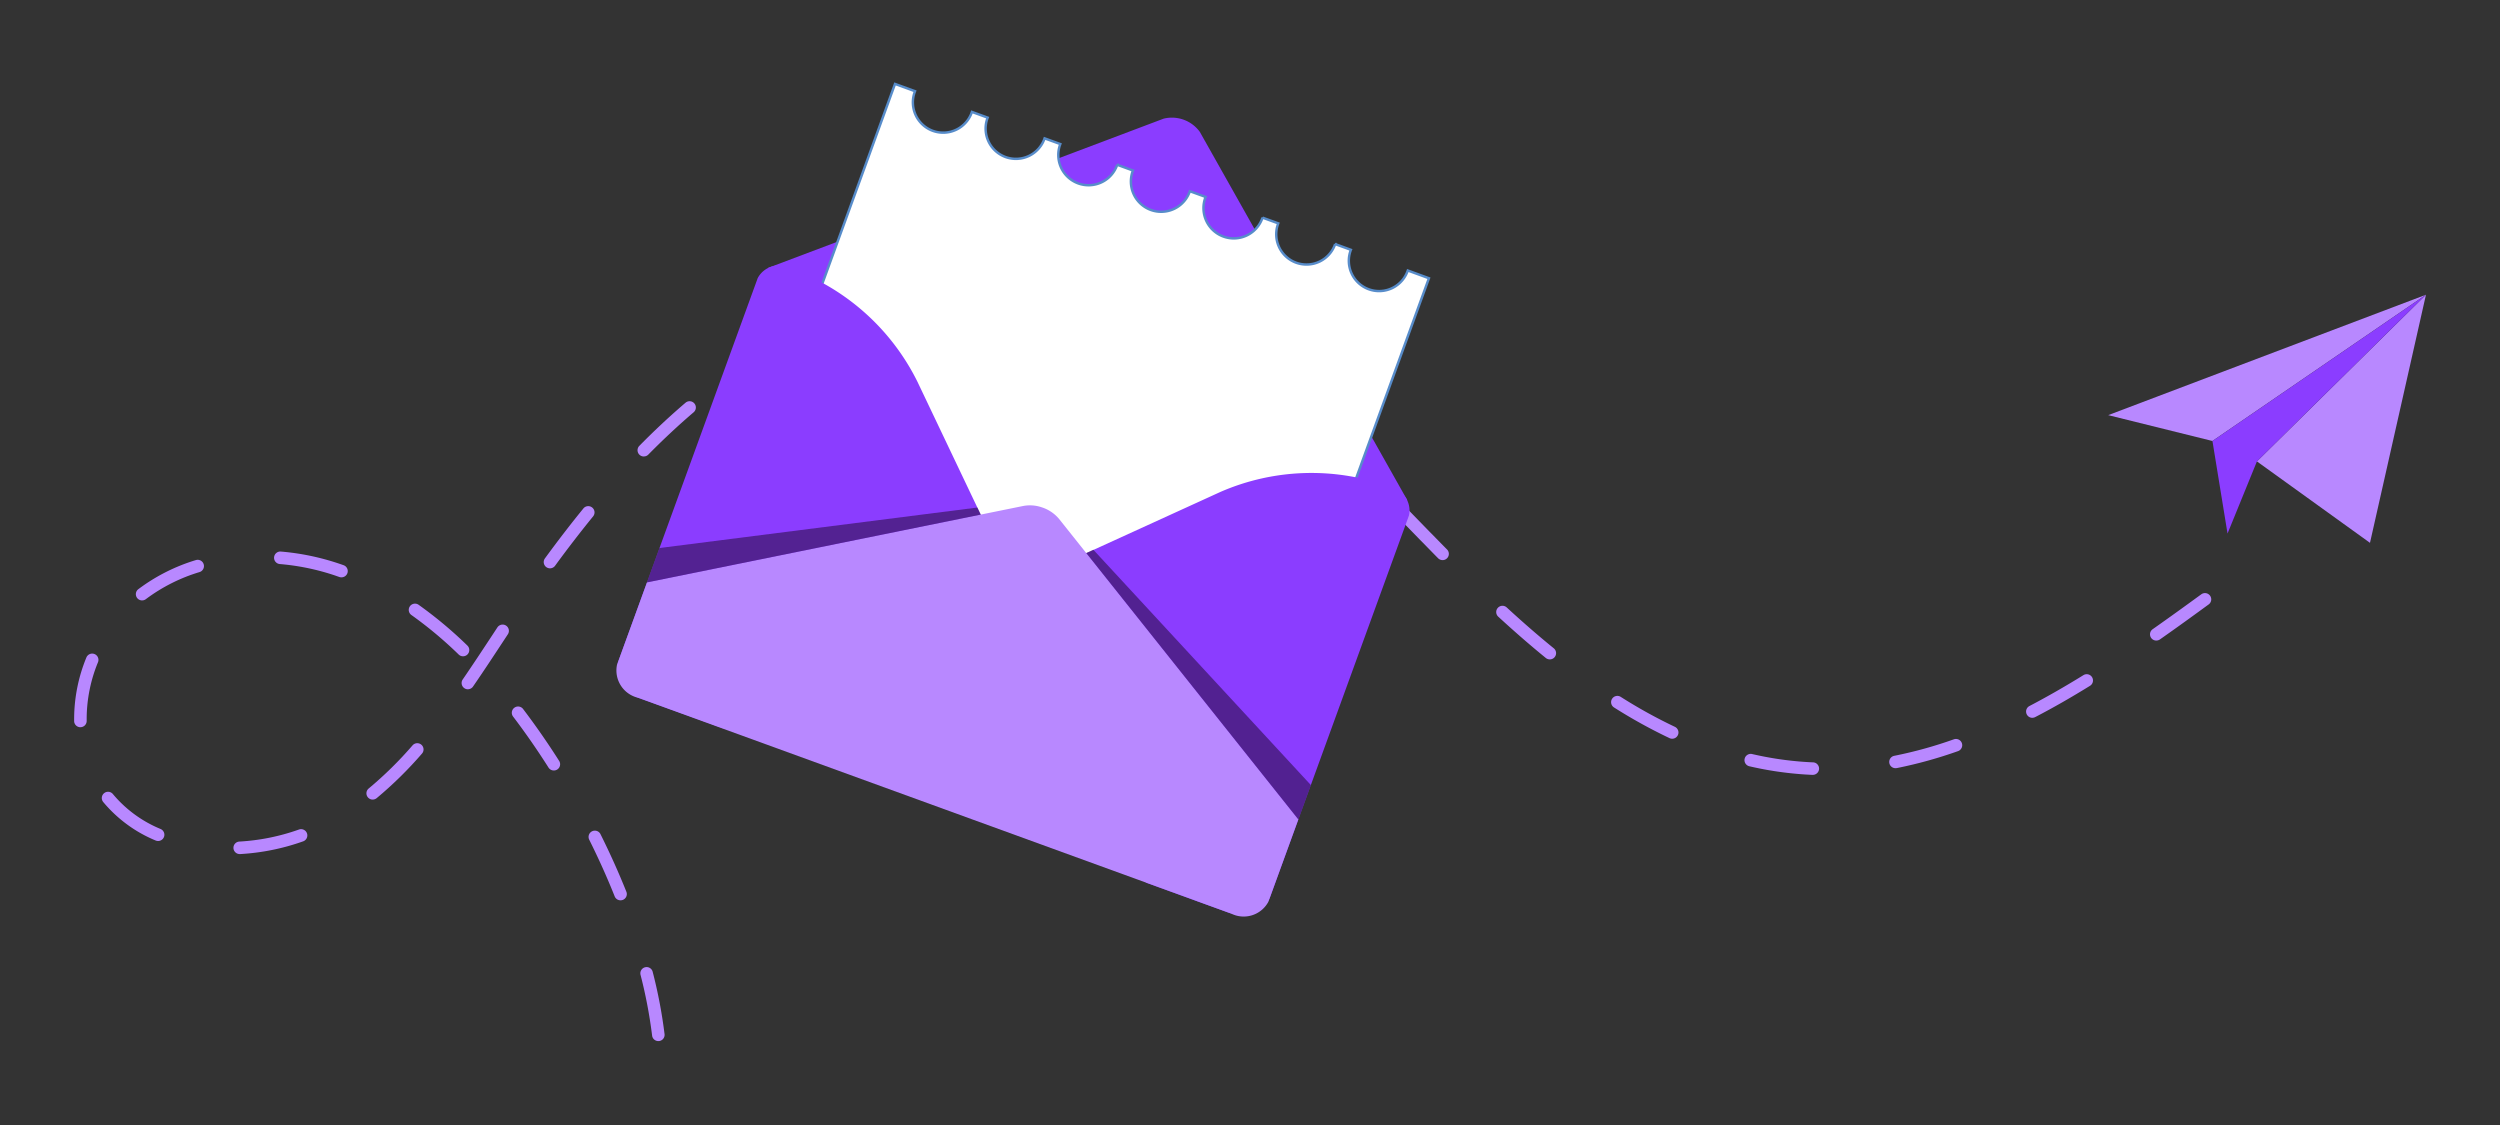
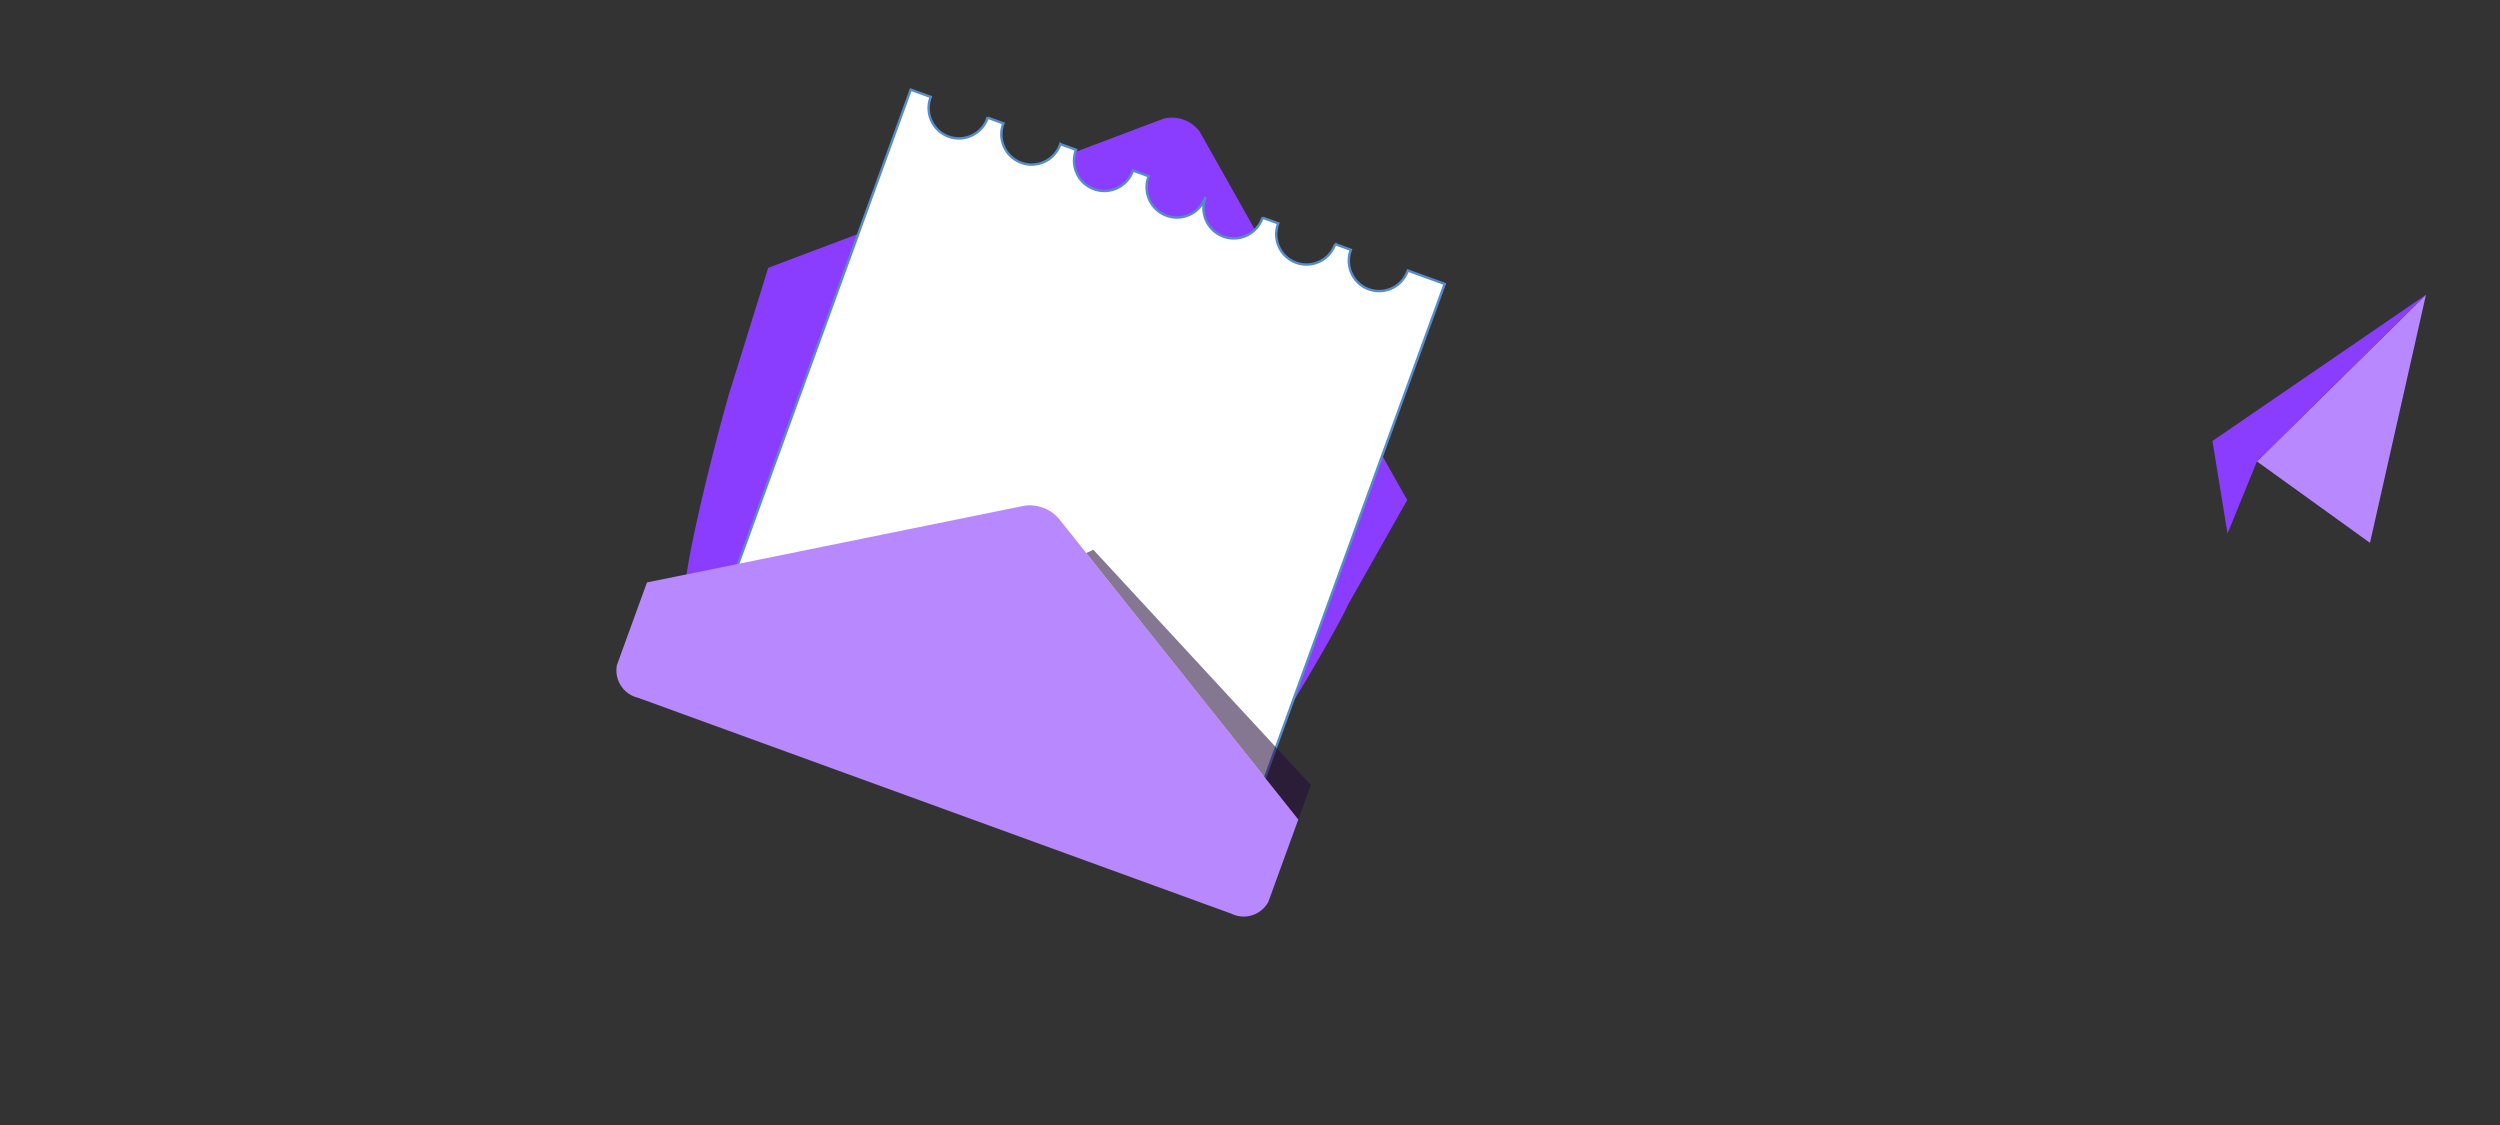
<svg xmlns="http://www.w3.org/2000/svg" width="200" height="90" viewBox="0 0 200 90">
  <rect x="0" y="0" width="200" height="90" fill="#333333" stroke="none" />
  <defs>
    <clipPath id="clip-path">
      <rect id="Rectangle_30343" data-name="Rectangle 30343" width="200" height="90" transform="translate(415 216)" fill="#fff" stroke="#707070" stroke-width="1" />
    </clipPath>
  </defs>
  <g id="ico_send_email_in" transform="translate(-415 -216)" clip-path="url(#clip-path)">
    <g id="Group_5589" data-name="Group 5589" transform="translate(-3629.074 -6045.241)">
      <g id="Group_5554" data-name="Group 5554" transform="translate(4049.998 6283.409)">
        <g id="Group_5553" data-name="Group 5553">
-           <path id="Path_24396" data-name="Path 24396" d="M4096.744,6340.834a.5.5,0,0,1-.5-.44,38.268,38.268,0,0,0-.925-4.856.5.5,0,1,1,.97-.248,38.887,38.887,0,0,1,.95,4.984.5.5,0,0,1-.438.558A.412.412,0,0,1,4096.744,6340.834Zm-3.028-11.262a.5.5,0,0,1-.466-.313c-.6-1.506-1.288-3.032-2.037-4.534a.5.5,0,1,1,.9-.448c.761,1.527,1.459,3.078,2.071,4.608a.5.5,0,0,1-.278.652A.493.493,0,0,1,4093.715,6329.572Zm-30.452-3.7a.5.5,0,0,1-.027-1,17.063,17.063,0,0,0,4.755-.963.5.5,0,0,1,.337.945,18.048,18.048,0,0,1-5.036,1.019Zm-6.541-1.046a.52.52,0,0,1-.2-.04,10.853,10.853,0,0,1-4.19-3.077.5.5,0,1,1,.774-.637,9.87,9.87,0,0,0,3.81,2.792.5.5,0,0,1-.2.962Zm17.167-3.312a.5.5,0,0,1-.386-.183.5.5,0,0,1,.067-.705,30.071,30.071,0,0,0,3.51-3.452.5.5,0,1,1,.754.659,31.1,31.1,0,0,1-3.626,3.566A.505.505,0,0,1,4073.889,6321.512Zm115.2-1.977h-.021c-.193-.01-.387-.019-.579-.031a27.566,27.566,0,0,1-4.468-.658.5.5,0,1,1,.226-.977,26.562,26.562,0,0,0,4.306.635c.185.012.372.022.558.029a.5.5,0,0,1-.021,1Zm-100.711-.351a.5.5,0,0,1-.423-.233c-.905-1.426-1.859-2.8-2.834-4.081a.5.5,0,0,1,.8-.606c.992,1.306,1.962,2.7,2.883,4.15a.5.5,0,0,1-.423.771Zm107.353-.184a.5.5,0,0,1-.1-.993,34.119,34.119,0,0,0,4.753-1.317.5.5,0,1,1,.333.945,35.51,35.51,0,0,1-4.893,1.356A.545.545,0,0,1,4195.728,6319Zm-17.885-2.357a.48.48,0,0,1-.214-.049,41.489,41.489,0,0,1-4.436-2.452.5.5,0,1,1,.536-.848,40.069,40.069,0,0,0,4.329,2.395.5.5,0,0,1-.214.954Zm-127.341-.92a.5.5,0,0,1-.5-.492c0-.073,0-.147,0-.221a12.985,12.985,0,0,1,.98-4.866.5.5,0,0,1,.928.38,11.973,11.973,0,0,0-.905,4.486c0,.067,0,.135,0,.2a.5.5,0,0,1-.492.511Zm156.157-.753a.5.5,0,0,1-.231-.944c1.393-.729,2.806-1.535,4.318-2.47a.5.5,0,0,1,.526.854c-1.532.946-2.965,1.766-4.38,2.5A.525.525,0,0,1,4206.659,6314.971Zm-125.157-2.282a.489.489,0,0,1-.282-.088.5.5,0,0,1-.13-.7c.791-1.151,1.572-2.339,2.329-3.488l.444-.675a.5.5,0,1,1,.837.55l-.444.676c-.758,1.152-1.542,2.346-2.339,3.5A.5.5,0,0,1,4081.5,6312.688Zm86.552-2.392a.5.5,0,0,1-.317-.112c-1.237-1.007-2.482-2.088-3.807-3.306a.5.5,0,1,1,.678-.738c1.31,1.205,2.541,2.273,3.763,3.267a.5.5,0,0,1-.317.89Zm-86.94-.247a.5.5,0,0,1-.349-.142,32.114,32.114,0,0,0-3.782-3.161.5.5,0,1,1,.578-.818,33.132,33.132,0,0,1,3.9,3.261.5.5,0,0,1-.349.86Zm135.464-1.259a.5.5,0,0,1-.289-.912c1.424-1,2.824-2.015,3.885-2.789a.5.5,0,0,1,.591.81c-1.064.777-2.469,1.8-3.9,2.8A.5.5,0,0,1,4216.578,6308.791Zm-161.139-3.211a.5.5,0,0,1-.3-.9,14.792,14.792,0,0,1,4.6-2.327.5.5,0,0,1,.294.96,13.766,13.766,0,0,0-4.294,2.166A.5.5,0,0,1,4055.439,6305.58Zm15.942-1.847a.5.5,0,0,1-.168-.029l-.335-.117a18.708,18.708,0,0,0-4.422-.917.5.5,0,0,1,.084-1,19.684,19.684,0,0,1,4.659.968c.117.039.234.08.351.121a.5.5,0,0,1-.168.974Zm16.688-.721a.5.5,0,0,1-.4-.8c1.023-1.4,2.059-2.746,3.074-3.991a.5.5,0,0,1,.777.636c-1,1.229-2.028,2.559-3.041,3.947A.5.5,0,0,1,4088.069,6303.013Zm71.406-.658a.5.5,0,0,1-.356-.148c-.381-.387-.768-.782-1.183-1.209l-.2-.2c-.692-.712-1.41-1.45-2.122-2.177a.5.5,0,0,1,.716-.7c.713.729,1.431,1.468,2.125,2.182l.2.2c.414.426.8.818,1.177,1.2a.5.5,0,0,1-.357.854Zm-8.25-8.289a.5.5,0,0,1-.345-.137c-1.306-1.239-2.518-2.331-3.7-3.337a.5.5,0,1,1,.649-.764c1.2,1.019,2.421,2.122,3.742,3.373a.5.5,0,0,1-.345.864Zm-55.648,0a.5.5,0,0,1-.357-.853c1.209-1.229,2.452-2.389,3.693-3.448a.5.5,0,1,1,.651.763c-1.218,1.04-2.441,2.182-3.63,3.389A.493.493,0,0,1,4095.576,6294.062Zm9.015-7.407a.5.5,0,0,1-.27-.924,42.577,42.577,0,0,1,4.428-2.468.5.5,0,1,1,.434.9,41.615,41.615,0,0,0-4.322,2.408A.5.5,0,0,1,4104.591,6286.654Zm37.607,0a.507.507,0,0,1-.28-.086,42.1,42.1,0,0,0-4.251-2.529.5.5,0,1,1,.458-.891,43.008,43.008,0,0,1,4.354,2.588.5.5,0,0,1-.28.918Zm-26.994-4.807a.5.5,0,0,1-.135-.984,34.954,34.954,0,0,1,4.978-1.02.5.5,0,0,1,.126,1,33.515,33.515,0,0,0-4.832.991A.553.553,0,0,1,4115.2,6281.847Zm16.492-.208a.543.543,0,0,1-.135-.019c-.891-.249-1.8-.455-2.7-.614-.7-.123-1.42-.222-2.137-.29a.5.5,0,1,1,.094-1c.744.071,1.489.173,2.217.3.929.165,1.867.378,2.79.636a.5.5,0,0,1-.134.984Z" transform="translate(-4049.999 -6279.715)" fill="#b888ff" />
-         </g>
+           </g>
      </g>
      <g id="Group_5569" data-name="Group 5569" transform="translate(4093.343 6267.955)">
        <g id="Group_5555" data-name="Group 5555" transform="translate(5.451 2.694)">
          <path id="Path_24397" data-name="Path 24397" d="M4125.5,6270.089l-31.633,11.934-2.96,9.531c-.406,1.117-4.823,17.45-3.542,17.916l27.981-6.869,15.358,20.89c1.281.467,9.115-13.354,9.521-14.472l4.761-8.418-16.594-29.459A2.763,2.763,0,0,0,4125.5,6270.089Z" transform="translate(-4087.129 -6270.005)" fill="#8b3dff" />
        </g>
        <g id="Group_5556" data-name="Group 5556" transform="translate(5.835)">
-           <path id="Path_24398" data-name="Path 24398" d="M4144.942,6282.883a2.423,2.423,0,1,1-4.553-1.656l-1.258-.459a2.423,2.423,0,1,1-4.553-1.657l-1.258-.457a2.424,2.424,0,1,1-4.554-1.657l-1.259-.458a2.423,2.423,0,1,1-4.553-1.656l-1.258-.459a2.423,2.423,0,1,1-4.553-1.657l-1.257-.457a2.424,2.424,0,1,1-4.555-1.657l-1.258-.457a2.424,2.424,0,1,1-4.554-1.657l-1.6-.582-16.5,45.336,42.714,15.545,16.5-45.337Z" transform="translate(-4087.422 -6267.956)" fill="#fff" stroke="#578cca" stroke-width="0.196" />
+           <path id="Path_24398" data-name="Path 24398" d="M4144.942,6282.883a2.423,2.423,0,1,1-4.553-1.656l-1.258-.459a2.423,2.423,0,1,1-4.553-1.657l-1.258-.457a2.424,2.424,0,1,1-4.554-1.657a2.423,2.423,0,1,1-4.553-1.656l-1.258-.459a2.423,2.423,0,1,1-4.553-1.657l-1.257-.457a2.424,2.424,0,1,1-4.555-1.657l-1.258-.457a2.424,2.424,0,1,1-4.554-1.657l-1.6-.582-16.5,45.336,42.714,15.545,16.5-45.337Z" transform="translate(-4087.422 -6267.956)" fill="#fff" stroke="#578cca" stroke-width="0.196" />
        </g>
        <g id="Group_5558" data-name="Group 5558" transform="translate(31.722 31.127)">
          <g id="Group_5557" data-name="Group 5557">
-             <path id="Path_24399" data-name="Path 24399" d="M4107.959,6300.371l15.792-7.21a18.226,18.226,0,0,1,13.706-.358h0a1.888,1.888,0,0,1,1.391,2.232l-5.672,15.587-5.457,14.992c-.306.842-2.223,1.593-3.3,1.2l-6.608-2.4-10.544-22.141A1.385,1.385,0,0,1,4107.959,6300.371Z" transform="translate(-4107.121 -6291.642)" fill="#8b3dff" />
-           </g>
+             </g>
        </g>
        <g id="Group_5560" data-name="Group 5560" transform="translate(0.089 14.564)">
          <g id="Group_5559" data-name="Group 5559">
-             <path id="Path_24400" data-name="Path 24400" d="M4114.541,6303.951l-7.464-15.673a18.228,18.228,0,0,0-10.269-9.083h0a1.89,1.89,0,0,0-2.5.815l-5.672,15.589-5.522,15.174a2.7,2.7,0,0,0,1.608,2.8l6.82,2.459,22.308-10.185A1.383,1.383,0,0,0,4114.541,6303.951Z" transform="translate(-4083.05 -6279.038)" fill="#8b3dff" />
-           </g>
+             </g>
        </g>
        <g id="Group_5562" data-name="Group 5562" transform="translate(0 33.711)">
          <g id="Group_5561" data-name="Group 5561">
            <path id="Path_24401" data-name="Path 24401" d="M4137.579,6318.738l-2.4,6.595a2.241,2.241,0,0,1-2.97.939L4084.743,6309a2.242,2.242,0,0,1-1.671-2.629l2.4-6.595,30.092-6.114a2.934,2.934,0,0,1,1.5.109,2.992,2.992,0,0,1,1.388.943Z" transform="translate(-4082.982 -6293.608)" fill="#b888ff" />
          </g>
        </g>
        <g id="Group_5565" data-name="Group 5565" transform="translate(2.489 33.889)" opacity="0.56">
          <g id="Group_5564" data-name="Group 5564">
            <g id="Group_5563" data-name="Group 5563">
-               <path id="Path_24402" data-name="Path 24402" d="M4085.877,6296.982l25.43-3.239.269.564-26.7,5.425Z" transform="translate(-4084.876 -6293.743)" fill="#270c3c" />
-             </g>
+               </g>
          </g>
        </g>
        <g id="Group_5568" data-name="Group 5568" transform="translate(37.63 37.265)">
          <g id="Group_5567" data-name="Group 5567">
            <g id="Group_5566" data-name="Group 5566">
              <path id="Path_24403" data-name="Path 24403" d="M4129.586,6315.139l-17.4-18.825-.568.26,16.968,21.315Z" transform="translate(-4111.617 -6296.313)" fill="#270c3c" opacity="0.56" />
            </g>
          </g>
        </g>
      </g>
      <g id="Group_5588" data-name="Group 5588" transform="translate(4212.731 6284.82)">
        <g id="Group_5575" data-name="Group 5575" transform="translate(11.897)">
          <g id="Group_5574" data-name="Group 5574">
            <g id="Group_5573" data-name="Group 5573">
              <g id="Group_5572" data-name="Group 5572">
                <g id="Group_5571" data-name="Group 5571">
                  <g id="Group_5570" data-name="Group 5570">
                    <path id="Path_24404" data-name="Path 24404" d="M4196.407,6280.789l-4.478,19.848-9.045-6.514Z" transform="translate(-4182.884 -6280.789)" fill="#b888ff" />
                  </g>
                </g>
              </g>
            </g>
          </g>
        </g>
        <g id="Group_5581" data-name="Group 5581">
          <g id="Group_5580" data-name="Group 5580">
            <g id="Group_5579" data-name="Group 5579">
              <g id="Group_5578" data-name="Group 5578">
                <g id="Group_5577" data-name="Group 5577">
                  <g id="Group_5576" data-name="Group 5576">
-                     <path id="Path_24405" data-name="Path 24405" d="M4199.25,6280.789l-17.082,11.7-8.337-2.068Z" transform="translate(-4173.832 -6280.789)" fill="#b888ff" />
-                   </g>
+                     </g>
                </g>
              </g>
            </g>
          </g>
        </g>
        <g id="Group_5587" data-name="Group 5587" transform="translate(8.338)">
          <g id="Group_5586" data-name="Group 5586">
            <g id="Group_5585" data-name="Group 5585">
              <g id="Group_5584" data-name="Group 5584">
                <g id="Group_5583" data-name="Group 5583">
                  <g id="Group_5582" data-name="Group 5582">
                    <path id="Path_24406" data-name="Path 24406" d="M4197.257,6280.789l-13.522,13.334-2.352,5.771-1.207-7.406Z" transform="translate(-4180.176 -6280.789)" fill="#8b3dff" />
                  </g>
                </g>
              </g>
            </g>
          </g>
        </g>
      </g>
    </g>
  </g>
</svg>